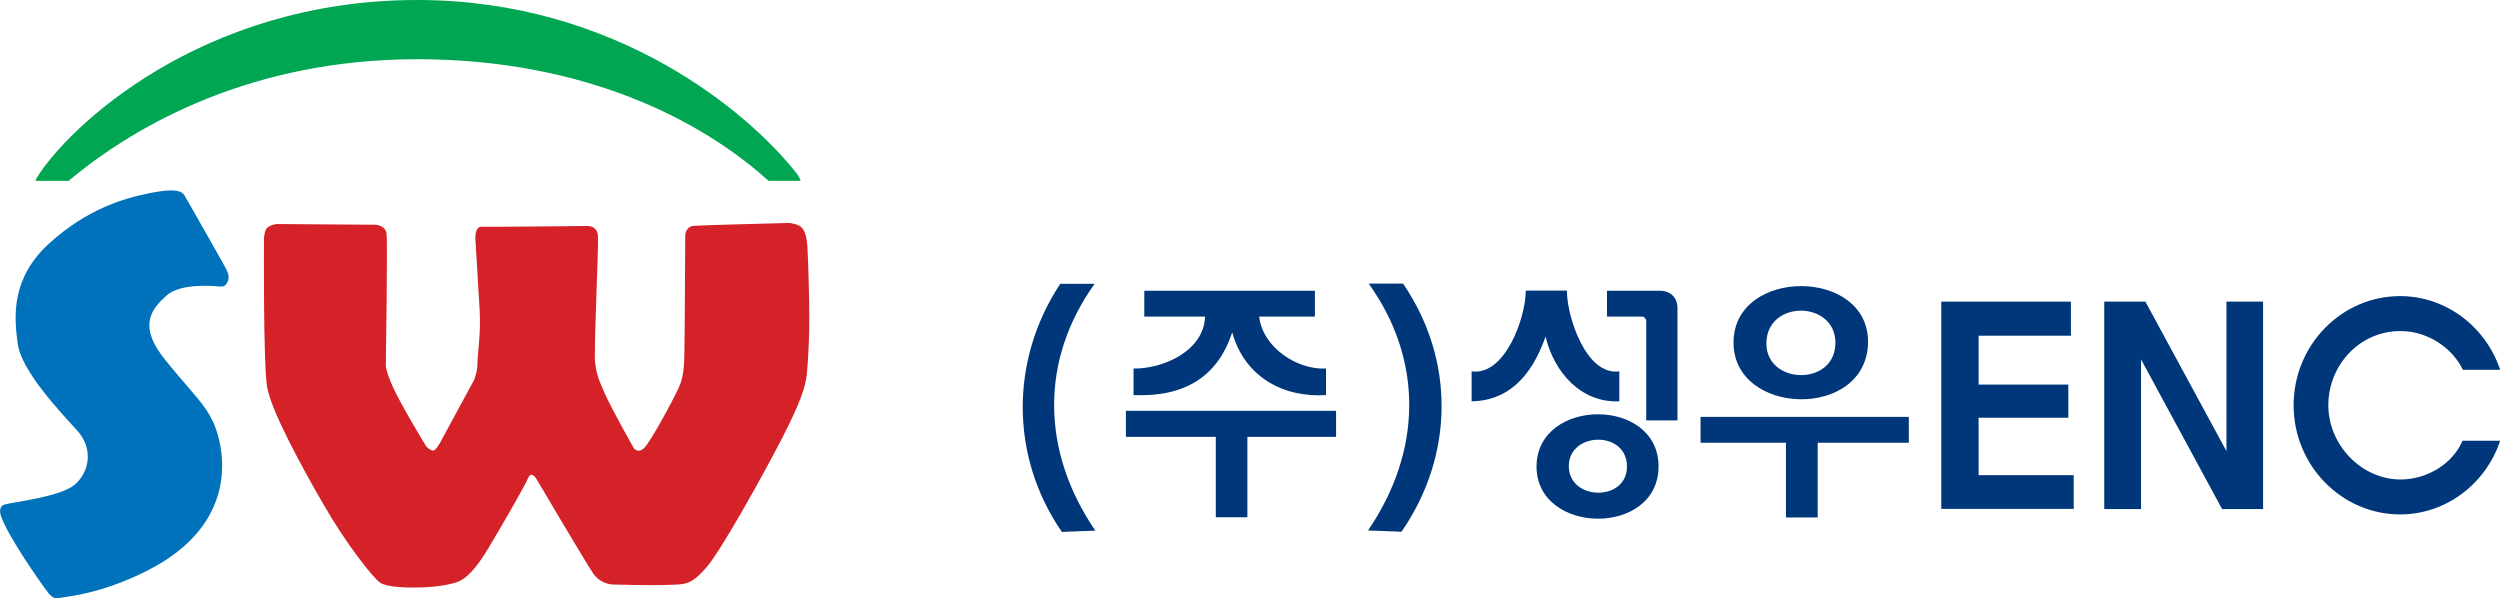
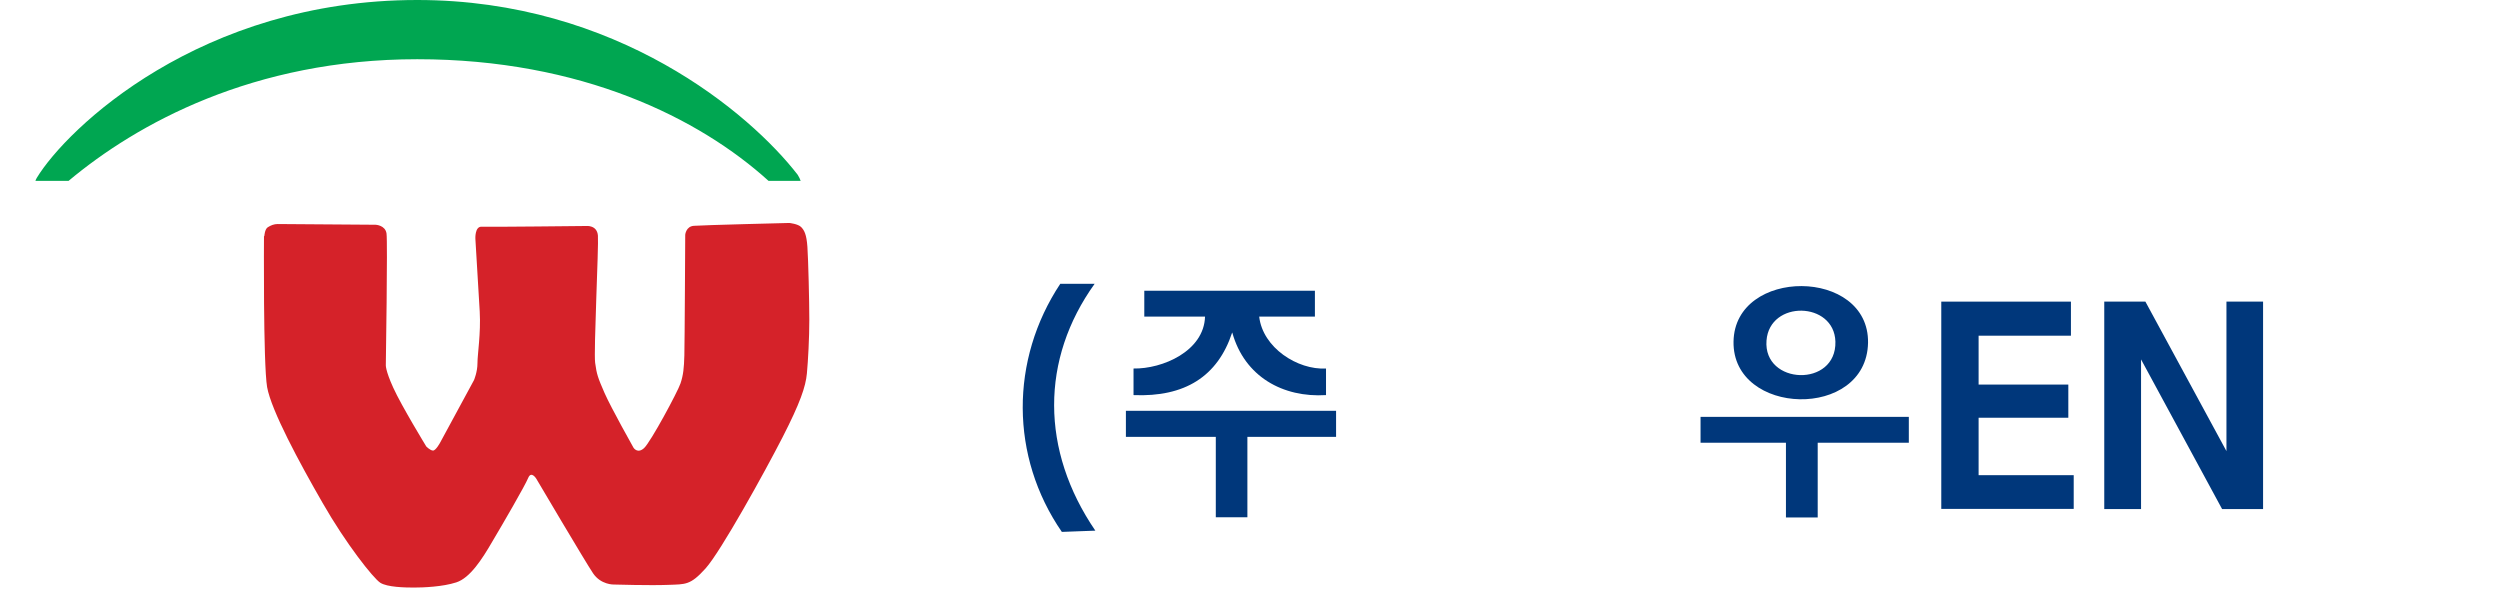
<svg xmlns="http://www.w3.org/2000/svg" width="209" height="50" viewBox="0 0 209 50" fill="none">
  <g clip-path="url(#clip0_450_511)">
-     <path d="M15.41 16.314C15.41 16.314 18.849 22.308 18.98 22.636C19.11 22.964 19.183 23.277 19.009 23.606C18.82 23.934 18.675 23.978 18.326 23.949C17.993 23.919 15.091 23.62 13.901 24.724C12.697 25.828 11.449 27.214 13.872 30.167C16.295 33.119 17.137 33.791 17.833 35.312C18.486 36.728 20.329 42.708 13.712 46.913C13.712 46.913 10.07 49.299 5.456 49.91C5.456 49.91 4.702 50.074 4.542 49.985C4.383 49.91 4.223 49.851 3.788 49.239C3.338 48.628 0.639 44.796 0.088 43.155C0.088 43.155 -0.232 42.35 0.407 42.171C1.031 41.977 4.992 41.56 6.225 40.531C7.444 39.517 7.865 37.563 6.457 35.998C5.05 34.447 1.785 31.017 1.481 28.735C1.161 26.454 0.929 23.248 4.107 20.355C7.285 17.462 10.361 16.582 12.493 16.15C14.627 15.717 15.149 15.956 15.41 16.314Z" fill="#0072BC" />
    <path d="M22.098 19.743C22.098 19.743 22.127 19.162 22.388 18.997C22.65 18.834 22.911 18.729 23.215 18.729C23.52 18.729 31.399 18.789 31.399 18.789C31.399 18.789 32.212 18.819 32.313 19.52C32.415 20.22 32.255 30.495 32.255 30.495C32.255 30.495 32.197 30.927 32.879 32.418C33.561 33.925 35.636 37.324 35.636 37.324C35.636 37.324 35.97 37.667 36.202 37.667C36.434 37.667 36.782 37.026 36.782 37.026L39.626 31.777C39.626 31.777 39.916 31.106 39.916 30.36C39.916 29.615 40.206 27.87 40.105 26.051C40.003 24.232 39.742 19.967 39.742 19.967C39.742 19.967 39.684 18.923 40.264 18.953C40.83 18.983 48.999 18.893 48.999 18.893C48.999 18.893 49.914 18.789 49.986 19.698C50.059 20.608 49.623 29.361 49.754 30.331C49.885 31.3 49.986 31.583 50.538 32.851C51.089 34.103 52.961 37.429 52.961 37.429C52.961 37.429 53.294 37.966 53.846 37.459C54.397 36.952 56.661 32.746 56.893 32.046C57.125 31.345 57.183 30.763 57.212 29.719C57.241 28.675 57.285 19.624 57.285 19.624C57.285 19.624 57.343 18.923 58.01 18.878C58.692 18.819 65.99 18.64 65.99 18.64C65.99 18.64 66.716 18.714 66.977 18.983C67.238 19.251 67.427 19.594 67.499 20.638C67.572 21.682 67.659 25.186 67.659 26.722C67.659 28.258 67.558 30.122 67.456 31.225C67.354 32.329 66.89 33.686 65.425 36.549C63.959 39.412 60.259 46.108 58.982 47.524C57.705 48.941 57.314 48.837 55.848 48.896C54.383 48.956 51.306 48.866 51.306 48.866C51.306 48.866 50.233 48.896 49.58 47.927C48.927 46.958 44.835 40.023 44.835 40.023C44.835 40.023 44.414 39.323 44.153 39.964C43.892 40.605 42.02 43.826 41.15 45.287C40.294 46.764 39.292 48.315 38.146 48.687C37 49.06 35.36 49.12 34.606 49.12C33.851 49.12 32.371 49.09 31.791 48.717C31.21 48.344 28.918 45.452 26.974 42.051C25.015 38.652 22.679 34.312 22.33 32.359C21.997 30.405 22.069 19.743 22.069 19.743H22.098Z" fill="#D52229" />
    <path d="M88.64 23.725H91.513C86.986 30.032 86.986 37.652 91.571 44.363C90.831 44.378 89.452 44.452 88.77 44.467C84.432 38.174 84.432 30.077 88.64 23.725Z" fill="#00377B" />
    <path d="M104.282 36.52V43.245H101.641V36.52H94.125V34.342H111.696V36.52H104.282ZM103.005 27.811C101.801 31.464 99.058 33.209 94.763 33.03V30.808C97.172 30.853 100.654 29.362 100.741 26.469H95.663V24.307H109.926V26.469H105.269C105.559 29.064 108.475 30.942 110.855 30.808V33.03C107.256 33.254 104.05 31.494 103.02 27.811H103.005Z" fill="#00377B" />
-     <path d="M114.365 44.348C118.95 37.638 118.95 30.018 114.423 23.71H117.296C121.635 30.062 121.591 38.04 117.166 44.453C116.484 44.438 115.105 44.363 114.365 44.348Z" fill="#00377B" />
-     <path d="M129.209 28.139C127.961 31.703 125.9 33.508 123.027 33.552V31.047C125.813 31.435 127.554 26.573 127.554 24.292H130.993C130.993 26.499 132.604 31.42 135.375 31.047V33.552C132.169 33.687 129.92 31.122 129.209 28.139ZM128.454 38.906C128.585 33.254 138.553 33.165 138.654 38.906C138.756 44.915 128.352 44.781 128.454 38.906ZM131.153 38.965C131.153 41.918 136.13 41.963 136.014 38.906C135.912 35.953 131.153 36.117 131.153 38.965ZM137.624 35.133V26.857C137.624 26.663 137.479 26.469 137.262 26.469H134.345V24.307H138.785C139.641 24.307 140.236 24.874 140.236 25.753V35.148H137.624V35.133Z" fill="#00377B" />
    <path d="M151.96 37.012V43.26H149.305V37.012H142.166V34.849H159.578V37.012H151.975H151.96ZM144.923 28.557C145.024 22.338 156.27 22.368 156.168 28.661C156.037 35.133 144.821 34.805 144.923 28.557ZM147.68 28.467C147.39 32.195 153.542 32.419 153.44 28.557C153.339 25.186 147.941 25.067 147.68 28.467Z" fill="#00377B" />
    <path d="M173.13 25.231V28.064H165.411V32.15H172.912V34.923H165.411V39.725H173.362V42.544H162.291V25.216H173.13V25.231Z" fill="#00377B" />
    <path d="M178.992 42.559H175.916V25.216H179.355L186.131 37.712V25.216H189.193V42.559H185.768L178.992 30.047V42.559Z" fill="#00377B" />
-     <path d="M200.655 24.754C204.5 24.754 207.823 27.334 209.013 30.913H205.893C205.081 29.183 203.049 27.677 200.684 27.677C197.202 27.677 194.648 30.584 194.648 33.88C194.648 37.176 197.405 40.084 200.684 40.084C202.962 40.084 205.066 38.727 205.864 36.848H209.013C207.823 40.426 204.5 43.006 200.655 43.006C195.751 43.006 191.746 38.905 191.746 33.88C191.746 28.855 195.736 24.754 200.655 24.754Z" fill="#00377B" />
    <path d="M34.883 4.951C48.623 4.951 58.49 9.902 64.251 15.121H66.935C66.891 14.972 66.804 14.808 66.688 14.614C62.712 9.469 51.554 0 34.883 0C16.745 0 5.587 10.737 3.077 14.867C3.019 14.957 2.99 15.046 2.961 15.121H5.732C11.435 10.349 21.171 4.951 34.883 4.951Z" fill="#00A651" />
  </g>
</svg>